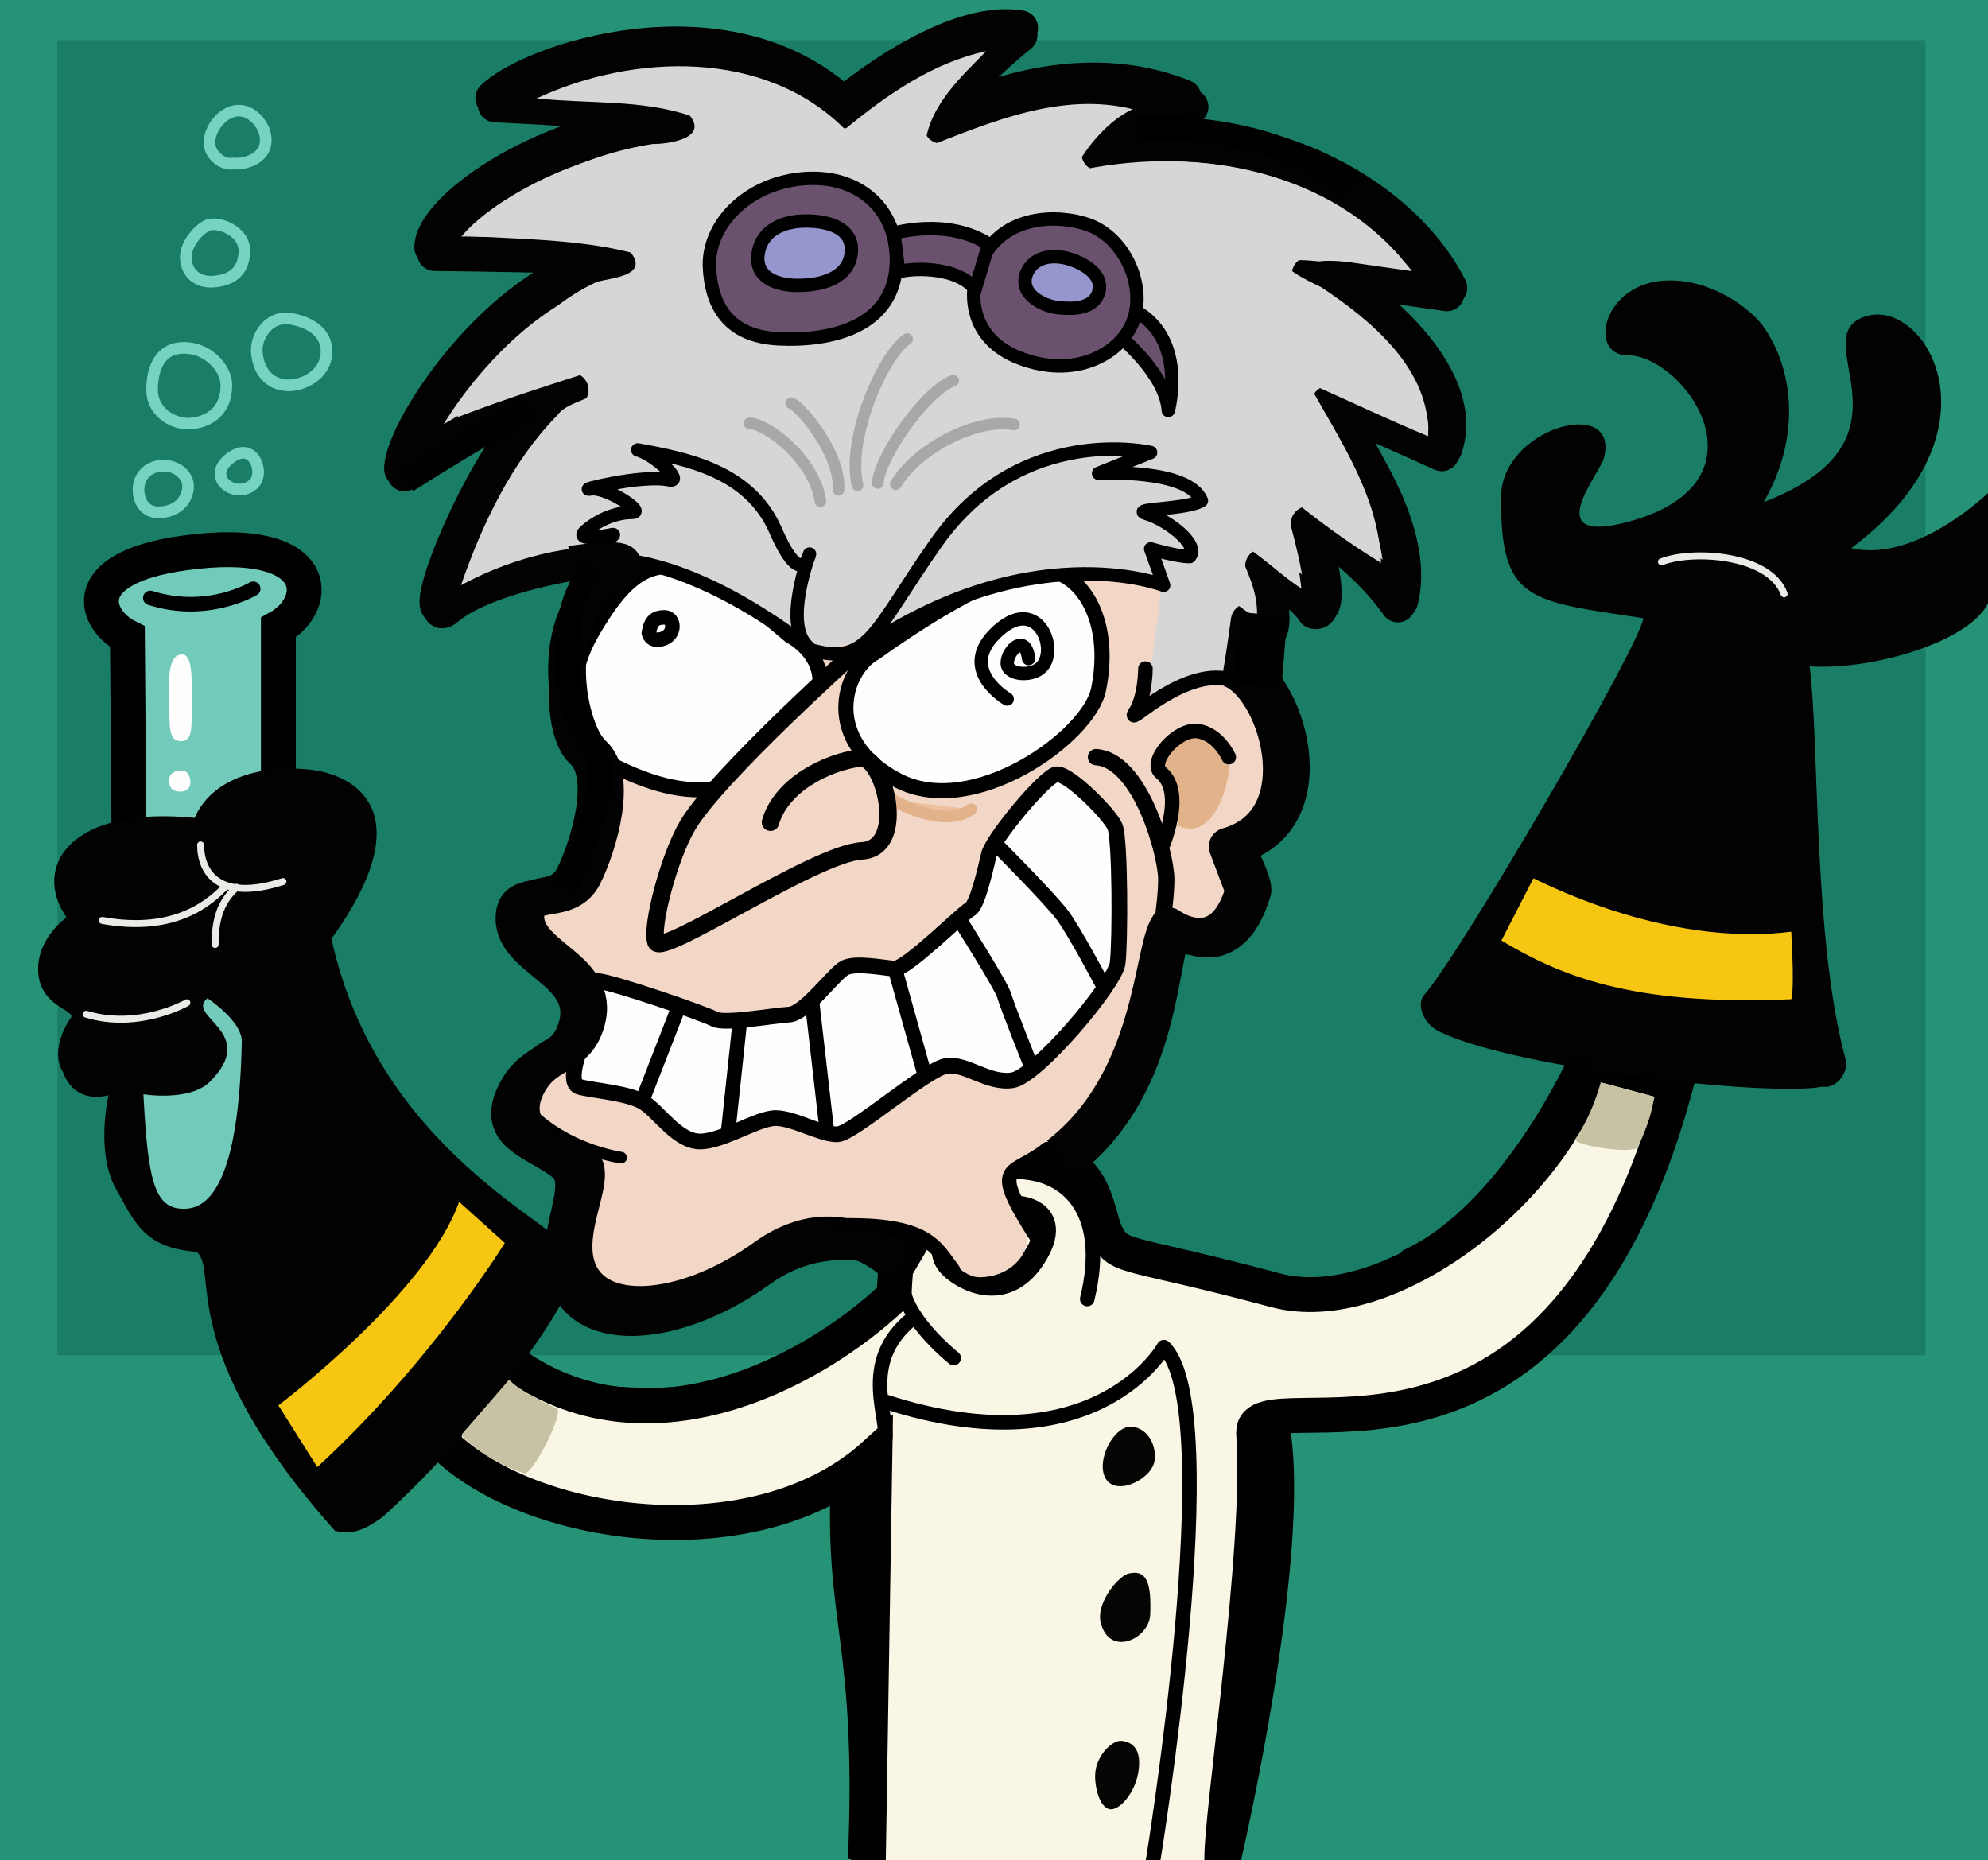
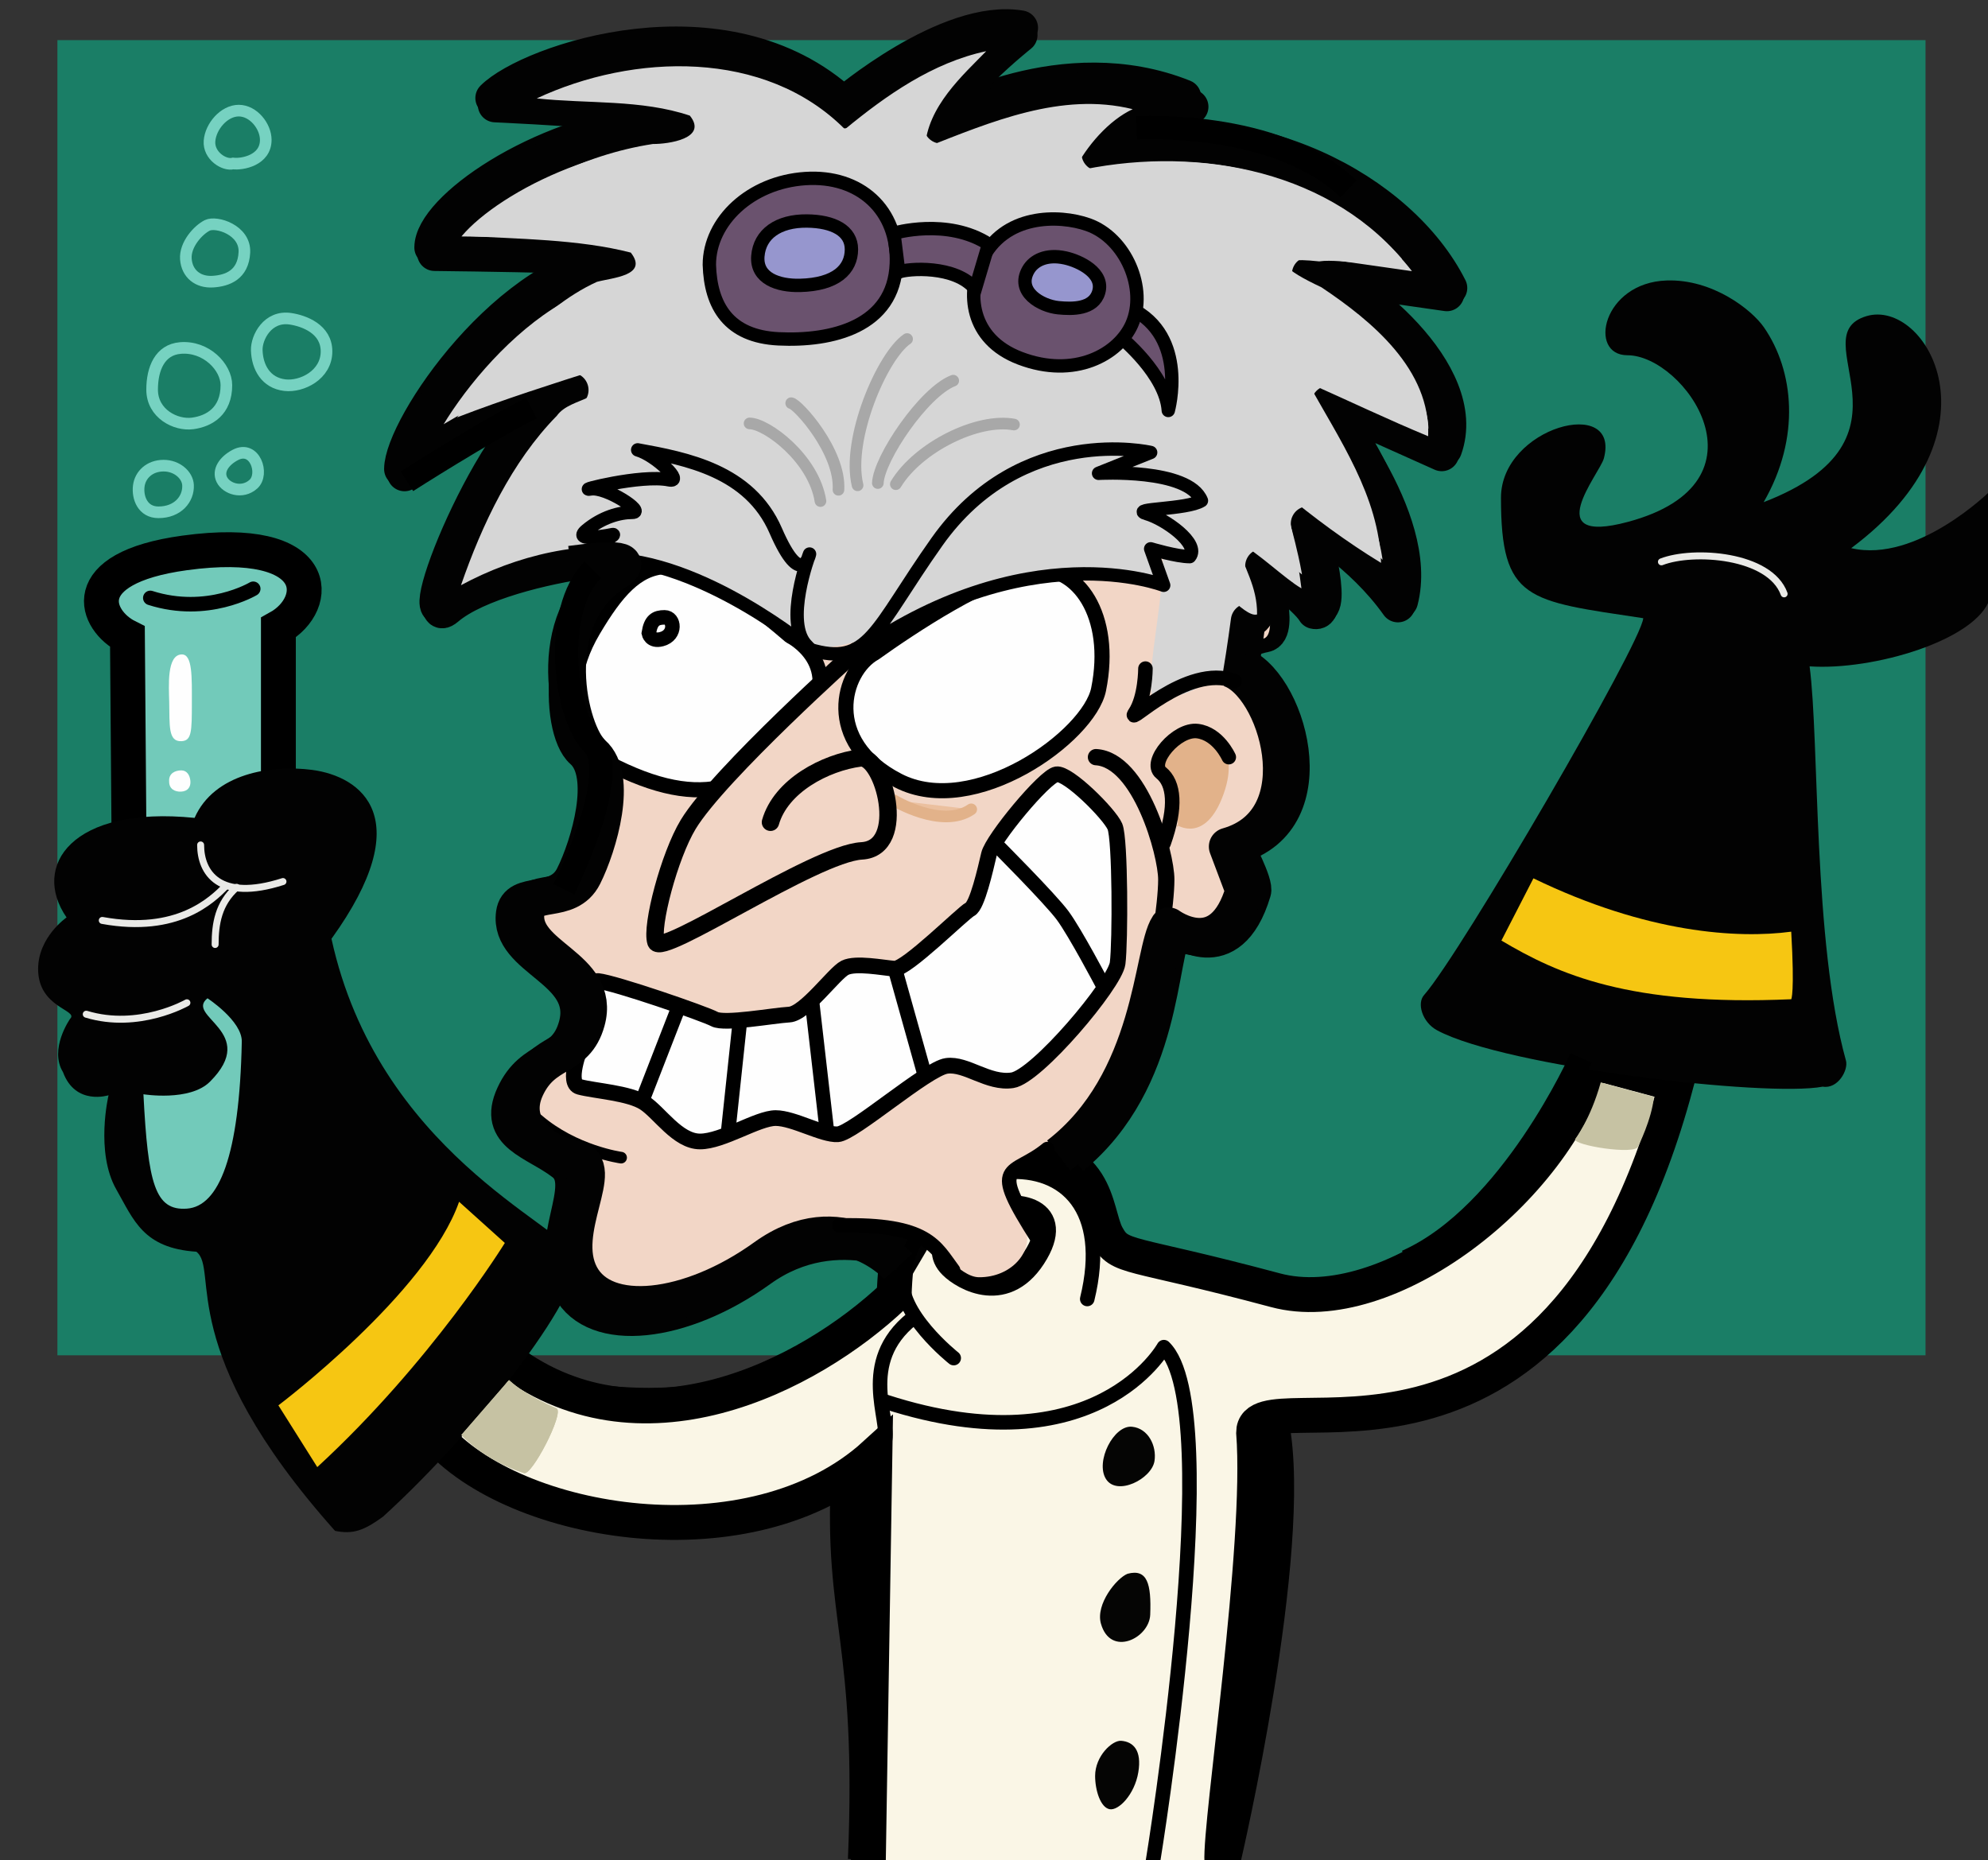
<svg xmlns="http://www.w3.org/2000/svg" version="1.1" viewBox="0,0 342,320" width="684" height="640">
  <rect x="0" y="0" width="342" height="320" fill="#333333" stroke="none" />
  <path d="M 109.728,98.412 C 115.665,94.701 87.81,95.281 76.851,104.674 C 71.247,109.477 86.244,71.275 98.247,67.1 C 110.25,62.925 73.72,74.406 71.632,77.016 C 69.545,79.625 89.897,47.791 103.988,45.704 C 118.011,43.626 74.763,43.616 74.763,43.616 C 74.763,43.616 93.028,24.308 112.337,22.22 C 131.646,20.133 85.201,18.045 85.201,18.045 C 91.463,11.783 124.862,0.302 145.215,19.089 C 145.215,19.089 163.043,3.902 175.483,6.042 C 175.483,6.042 162.958,15.958 161.914,21.698 C 161.914,21.698 190.095,9.174 200.532,19.089 C 200.532,19.089 193.748,19.089 189.051,26.395 C 216.76,21.377 239.671,34.223 246.456,47.269 C 246.456,47.269 227.669,46.748 227.669,46.748 C 234.975,50.401 252.718,65.013 248.021,78.059 C 248.021,78.059 232.365,69.188 232.365,69.188 C 232.365,69.188 242.184,90.601 239.671,99.977 C 239.012,102.437 225.059,90.584 225.059,90.584 C 225.059,90.584 229.578,106.117 226.103,105.196 C 224.537,102.587 216.71,97.89 216.71,97.89 C 216.71,97.89 220.363,109.371 217.231,109.893 C 214.1,110.415 208.882,109.893 211.491,113.024 C 211.998,113.632 205.562,120.448 198.879,120.183 C 195.482,120.049 203.047,92.904 198.646,92.395 C 185.856,90.913 156.384,108.982 144.369,111.064 C 119.813,115.319 104.465,101.701 109.728,98.412 z " style="fill:#d6d6d6;fill-opacity:1;fill-rule:evenodd;stroke:none" id="path24960" />
-   <rect width="342" height="320" x="0" y="0" style="fill:#269276;fill-opacity:1;fill-rule:evenodd" id="rect23114" />
  <rect width="321.378" height="226.249" x="9.875" y="6.904" style="fill:#1a7e66;fill-opacity:1;fill-rule:evenodd;stroke:none;stroke-width:2.6;stroke-linecap:round;stroke-linejoin:miter;marker:none;marker-start:none;marker-mid:none;marker-end:none;stroke-miterlimit:4;stroke-dasharray:none;stroke-dashoffset:0;stroke-opacity:1;visibility:visible;display:inline;overflow:visible" id="rect23119" />
  <path d="M 97.842,96.074 C 90.457,97.074 81.549,99.555 76.38,103.986 C 70.744,108.816 85.827,70.396 97.898,66.197 C 93.243,65.623 75.284,74.777 69.078,80.687 C 69.108,73.558 87.471,45.966 107.326,44.272 C 121.533,43.061 74.28,42.579 74.28,42.579 C 74.28,36.008 92.65,23.16 112.069,21.061 C 131.488,18.961 84.777,16.862 84.777,16.862 C 91.075,10.564 124.665,-0.983 145.134,17.912 C 145.134,17.912 163.065,2.638 175.575,4.79 C 175.575,4.79 162.979,14.762 161.929,20.536 C 161.929,20.536 182.878,8.35 203.643,16.679 C 203.643,16.679 193.945,17.912 189.221,25.259 C 215.446,18.98 240.952,32.721 249.418,49.539 C 249.418,49.539 225.623,46.134 225.623,46.134 C 233.377,48.59 253.252,64.098 248.528,77.219 C 248.528,77.219 227.71,69.236 227.71,69.236 C 227.71,69.236 244.697,89.067 240.952,103.37 C 234.539,94.343 225.435,89.815 225.435,89.815 C 225.435,89.815 229.98,105.437 226.485,104.511 C 224.911,101.886 217.038,97.163 217.038,97.163 C 217.038,97.163 220.712,108.709 217.563,109.234 C 214.414,109.759 207.86,113.318 211.789,114.486" style="fill:none;fill-opacity:1;fill-rule:evenodd;stroke:#020202;stroke-width:6;stroke-linecap:butt;stroke-linejoin:round;stroke-opacity:1" id="path29589" />
  <path d="M 210.203,320.244 C 209.795,313.71 217.168,266.017 215.661,246.435 C 215.661,235.9 267.629,263.758 288.341,186.56 C 288.341,186.56 273.901,182.696 273.901,182.696 C 267.526,204.82 238.695,227.121 219.427,221.958 C 193.887,215.114 192.69,216.686 190.431,212.543 C 188.171,208.401 189.402,197.421 172.732,197.839 C 158.046,198.207 154.226,209.449 153.822,222.872 C 139.136,236.805 109.843,251.707 86.495,233.255 C 86.495,233.255 74.822,246.812 74.822,246.812 C 88.378,262.628 129.425,269.407 150.513,250.201 C 150.513,250.201 149.384,320.244 149.384,320.244" style="fill:#faf6e6;fill-opacity:1;fill-rule:evenodd;stroke:black;stroke-width:6;stroke-linecap:butt;stroke-linejoin:miter;stroke-opacity:1" id="path4638" />
  <path d="M 158.274,217.044 C 158.274,217.044 144.217,208.765 130.78,218.44 C 117.342,228.115 102.292,229.728 97.992,221.665 C 93.692,213.603 101.755,203.928 96.917,200.166 C 92.08,196.403 85.092,195.328 88.317,188.341 C 91.542,181.353 97.148,183.425 99.067,176.516 C 101.755,166.841 87.242,165.228 88.317,157.166 C 88.924,152.613 95.842,156.091 98.53,150.716 C 101.217,145.341 104.755,133.251 100.142,129.216 C 95.842,125.453 95.305,105.028 108.205,96.966 C 111.452,94.936 104.886,94.153 96.323,95.313 M 213.017,114.17 C 221.448,116.677 228.959,141.027 212.73,145.609 C 212.73,145.609 216.194,152.085 215.666,153.403 C 211.539,167.15 202.267,159.738 202.267,159.738 C 199.344,164.122 200.594,185.856 184.451,199.094" style="fill:none;fill-opacity:1;fill-rule:evenodd;stroke:#020202;stroke-width:6;stroke-linecap:butt;stroke-linejoin:round;stroke-opacity:1" id="path29585" />
  <path d="M 198.339,320.244 C 198.339,320.244 211.142,242.293 200.222,231.749 C 200.222,231.749 188.548,252.837 152.396,241.163" style="fill:none;stroke:black;stroke-width:2.5;stroke-linecap:round;stroke-linejoin:round;stroke-miterlimit:4;stroke-dasharray:none;stroke-opacity:1" id="path4640" />
  <path d="M 152.192,247.955 C 153.213,244.279 147.501,234.385 156.915,226.853" style="fill:none;stroke:black;stroke-width:2.5;stroke-linecap:round;stroke-linejoin:round;marker:none;marker-start:none;marker-mid:none;marker-end:none;stroke-miterlimit:4;stroke-dasharray:none;stroke-dashoffset:0;stroke-opacity:1;visibility:visible;display:inline;overflow:visible" id="path4642" />
  <path d="M 164.07,233.632 C 164.07,233.632 154.17,225.801 155.3,219.399 C 156.43,212.997 162.94,202.376 173.108,201.623 C 183.276,200.87 190.807,208.024 187.041,223.464" style="fill:none;stroke:black;stroke-width:2.5;stroke-linecap:round;stroke-linejoin:round;marker:none;marker-start:none;marker-mid:none;marker-end:none;stroke-miterlimit:4;stroke-dasharray:none;stroke-dashoffset:0;stroke-opacity:1;visibility:visible;display:inline;overflow:visible" id="path4644" />
  <path d="M 193.97,270.737 C 192.087,271.49 188.46,275.957 189.389,279.29 C 191.021,285.145 197.72,281.841 197.874,277.779 C 198.076,272.497 197.393,269.82 193.97,270.737 z " style="fill:#050504;fill-opacity:1;fill-rule:evenodd;stroke:none" id="path4646" />
  <path d="M 168.589,208.778 C 165.2,210.284 159.858,214.212 163.567,217.921 C 165.651,220.005 173.259,224.448 178.38,215.577 C 182.947,207.666 174.285,206.246 168.589,208.778 z " style="fill:none;stroke:black;stroke-width:4;stroke-linecap:butt;stroke-linejoin:miter;stroke-opacity:1" id="path4648" />
  <path d="M 282.692,106.349 C 282.386,110.631 251.365,163.896 245.034,171.12 C 243.675,172.547 244.658,175.87 247.252,177.257 C 259.029,183.558 304.004,188.788 313.571,186.936 C 316.195,187.385 318.01,184.054 317.564,182.453 C 311.867,162 313.013,127.564 311.312,114.633 C 322.233,115.387 340.067,110.115 342.327,102.96 C 342.327,102.96 342.327,84.507 342.327,84.507 C 342.327,84.507 329.764,96.934 318.467,94.298 C 345.204,74.34 331.309,51.335 321.103,54.381 C 309.647,57.8 331.883,75.395 303.404,86.39 C 309.821,75.274 308.615,63.756 303.445,56.296 C 301.366,53.296 294.636,47.984 286.726,48.25 C 275.681,48.611 273.111,61.114 279.978,61.114 C 289.735,61.114 305.401,82.988 280.056,89.779 C 264.645,93.909 275.204,81.507 275.914,78.859 C 278.827,67.986 258.214,73.443 258.214,85.637 C 258.214,103.405 262.733,103.336 282.692,106.349 z " style="fill:#020202;fill-opacity:1;fill-rule:evenodd;stroke:none" id="path4650" />
  <path d="M 258.292,161.805 L 263.797,151.1 C 283.373,160.582 298.973,161.499 308.149,160.276 C 308.761,170.982 308.149,171.899 308.149,171.899 C 280.315,173.123 268.08,167.617 258.292,161.805 z " style="fill:#f6c612;fill-opacity:1;fill-rule:evenodd;stroke:none" id="path4652" />
  <path d="M 285.82,96.654 C 291.326,94.513 304.479,95.431 306.926,102.16" style="fill:none;fill-opacity:1;fill-rule:evenodd;stroke:#eaeae7;stroke-width:1.2;stroke-linecap:round;stroke-linejoin:miter;stroke-miterlimit:4;stroke-dasharray:none;stroke-opacity:1" id="path4654" />
  <path d="M 22.183,143.041 C 22.183,143.041 21.922,109.549 21.922,109.549 C 16.413,106.794 12.6,97.747 31.759,95.118 C 55.703,91.832 55.239,103.908 47.892,107.975 C 47.892,107.975 47.892,141.796 47.892,141.796" style="fill:#72caba;fill-opacity:1;fill-rule:evenodd;stroke:black;stroke-width:6;stroke-linecap:butt;stroke-linejoin:miter;stroke-opacity:1" id="path4670" />
  <path d="M 65.896,260.909 C 83.025,245.309 101.378,221.145 98.931,215.945 C 96.484,210.745 64.979,197.899 57.026,161.499 C 72.014,140.7 62.176,133.552 53.662,132.441 C 46.626,131.524 36.838,133.053 33.474,140.7 C 12.368,138.559 5.333,148.959 11.451,157.829 C 11.451,157.829 6.557,161.194 6.557,166.699 C 6.557,173.429 13.592,173.734 12.063,175.264 C 12.063,175.264 8.392,180.464 10.839,184.44 C 12.98,190.252 18.674,188.416 18.674,188.416 C 18.674,188.416 16.345,198.204 20.015,204.628 C 23.005,209.859 24.603,214.722 33.78,215.333 C 37.756,218.392 29.803,232.156 57.638,263.356 C 60.697,263.967 62.532,263.356 65.896,260.909 z " style="fill:#020202;fill-opacity:1;fill-rule:evenodd;stroke:none" id="path4656" />
  <path d="M 160.829,214.286 C 160.829,214.286 144.693,206.959 131.646,216.352 C 118.6,225.746 103.988,227.311 99.813,219.484 C 95.638,211.656 103.466,202.262 98.769,198.609 C 94.072,194.956 87.288,193.912 90.419,187.128 C 93.55,180.344 98.993,182.356 100.856,175.647 C 103.466,166.254 89.375,164.688 90.419,156.86 C 91.008,152.441 97.725,155.816 100.335,150.598 C 102.944,145.379 106.378,133.642 101.9,129.723 C 97.725,126.07 97.203,106.24 109.728,98.412 C 115.665,94.701 87.81,95.281 76.851,104.674 C 71.247,109.477 86.244,71.275 98.247,67.1 C 110.25,62.925 73.72,74.406 71.632,77.016 C 69.545,79.625 89.897,47.791 103.988,45.704 C 118.011,43.626 74.763,43.616 74.763,43.616 C 74.763,43.616 93.028,24.308 112.337,22.22 C 131.646,20.133 85.201,18.045 85.201,18.045 C 91.463,11.783 124.862,0.302 145.215,19.089 C 145.215,19.089 163.043,3.902 175.483,6.042 C 175.483,6.042 162.958,15.958 161.914,21.698 C 161.914,21.698 190.095,9.174 200.532,19.089 C 200.532,19.089 193.748,19.089 189.051,26.395 C 216.76,21.377 239.671,34.223 246.456,47.269 C 246.456,47.269 227.669,46.748 227.669,46.748 C 234.975,50.401 252.718,65.013 248.021,78.059 C 248.021,78.059 232.365,69.188 232.365,69.188 C 232.365,69.188 242.184,90.601 239.671,99.977 C 239.012,102.437 225.059,90.584 225.059,90.584 C 225.059,90.584 229.578,106.117 226.103,105.196 C 224.537,102.587 216.71,97.89 216.71,97.89 C 216.71,97.89 220.363,109.371 217.231,109.893 C 214.1,110.415 208.882,109.893 211.491,113.024 C 214.1,116.155 224.016,130.767 219.319,138.073 C 214.622,145.379 212.584,152.695 212.584,152.695 C 212.584,166.785 201.054,162.601 201.054,162.601 C 197.923,167.297 199.255,186.653 177.859,198.656 C 171.831,202.136 175.226,207.903 176.462,211.61 C 177.698,215.318 173.993,219.768 168.403,219.724 C 164.949,219.696 160.751,213.527 160.829,214.286 z " style="fill:#f2d6c6;fill-opacity:1;fill-rule:evenodd;stroke:none" id="path4678" />
  <path d="M 47.892,241.762 L 54.582,252.386 C 74.256,234.285 86.848,213.824 86.848,213.824 L 78.978,206.741 C 73.469,222.481 47.892,241.762 47.892,241.762 z " style="fill:#f6c612;fill-opacity:1;fill-rule:evenodd;stroke:none" id="path4658" />
  <path d="M 14.839,174.475 C 23.889,177.229 32.153,172.507 32.153,172.507" style="fill:none;stroke:#eaeae7;stroke-width:1.2;stroke-linecap:round;stroke-linejoin:miter;stroke-miterlimit:4;stroke-dasharray:none;stroke-opacity:1" id="path4660" />
  <path d="M 17.593,158.341 C 30.579,160.702 36.481,154.8 38.842,152.439" style="fill:none;stroke:#eaeae7;stroke-width:1.2;stroke-linecap:round;stroke-linejoin:miter;stroke-miterlimit:4;stroke-dasharray:none;stroke-opacity:1" id="path4662" />
  <path d="M 34.514,145.356 C 34.514,150.078 37.661,155.194 48.679,151.652" style="fill:none;stroke:#eaeae7;stroke-width:1.2;stroke-linecap:round;stroke-linejoin:miter;stroke-miterlimit:4;stroke-dasharray:none;stroke-opacity:1" id="path4664" />
  <path d="M 37.008,162.48 C 37.008,158.909 37.574,155.411 40.708,152.641" style="fill:none;stroke:#eaeae7;stroke-width:1.2;stroke-linecap:round;stroke-linejoin:miter;stroke-miterlimit:4;stroke-dasharray:none;stroke-opacity:1" id="path4666" />
  <path d="M 24.676,188.247 C 25.463,203.593 26.644,208.315 32.153,207.921 C 37.661,207.528 41.203,198.871 41.596,179.196 C 41.668,175.634 35.694,171.733 35.694,171.733 C 31.756,174.888 44.699,177.522 36.112,186.089 C 32.653,189.54 24.676,188.247 24.676,188.247 z " style="fill:#72caba;fill-opacity:1;fill-rule:evenodd;stroke:none" id="path4668" />
  <path d="M 25.857,102.859 C 35.694,106.007 43.564,101.285 43.564,101.285" style="fill:none;stroke:black;stroke-width:2.5;stroke-linecap:round;stroke-linejoin:miter;stroke-miterlimit:4;stroke-dasharray:none;stroke-opacity:1" id="path4672" />
  <path d="M 29.109,120.722 C 29.197,124.796 28.891,127.635 31.235,127.505 C 32.974,127.408 33.006,125.879 33.007,120.871 C 33.007,116.529 33.134,112.558 31.279,112.581 C 28.645,112.613 29.052,118.067 29.109,120.722 z " style="fill:#fefefe;fill-opacity:1;fill-rule:evenodd;stroke:none" id="path4674" />
  <path d="M 29.101,134.485 C 29.101,135.725 30.079,136.247 31.188,136.181 C 32.297,136.116 32.842,135.389 32.754,134.355 C 32.67,133.371 32.166,132.528 31.188,132.528 C 30.209,132.528 28.97,132.985 29.101,134.485 z " style="fill:#fefefe;fill-opacity:1;fill-rule:evenodd;stroke:none" id="path4676" />
  <path d="M 92.507,192.597 C 98.829,198.066 106.85,199.15 106.85,199.15" style="fill:none;stroke:black;stroke-width:2;stroke-linecap:round;stroke-linejoin:miter;stroke-opacity:1" id="path4680" />
  <path d="M 190.253,254.42 C 192.135,257.455 198.148,254.42 198.613,251.324 C 199.004,248.716 197.535,245.721 194.743,245.441 C 191.601,245.126 188.396,251.424 190.253,254.42 z " style="fill:#050504;fill-opacity:1;fill-rule:evenodd;stroke:none" id="path4683" />
  <path d="M 192.885,299.469 C 191.343,299.345 188.396,302.101 188.396,305.506 C 188.396,308.003 189.324,310.925 190.873,311.234 C 192.421,311.544 195.188,308.718 195.826,304.887 C 196.465,301.057 194.932,299.633 192.885,299.469 z " style="fill:#050504;fill-opacity:1;fill-rule:evenodd;stroke:none" id="path4685" />
  <path d="M 99.846,180.267 C 99.846,180.267 97.412,186.364 99.678,186.971 C 102.328,187.681 108.205,188.007 110.837,189.71 C 113.469,191.413 116.565,196.367 120.435,196.367 C 124.305,196.367 130.343,192.342 133.439,192.342 C 136.535,192.342 141.489,195.283 144.121,195.128 C 146.752,194.974 159.447,183.827 162.852,183.363 C 166.258,182.899 169.973,186.459 174.153,185.84 C 178.333,185.221 191.801,169.275 192.266,165.715 C 192.73,162.154 192.73,144.351 191.801,142.184 C 190.872,140.017 183.751,132.896 181.739,133.205 C 179.726,133.515 170.747,144.351 170.128,146.983 C 169.509,149.615 168.116,155.807 166.877,156.426 C 165.639,157.046 155.886,166.799 153.873,166.644 C 151.861,166.489 147.217,165.56 145.359,166.489 C 143.501,167.418 138.547,174.384 135.761,174.539 C 132.974,174.694 124.615,176.242 122.912,175.313 C 121.209,174.384 105.811,169.073 102.869,168.764 C 99.928,168.454 99.846,180.267 99.846,180.267 z " style="fill:#fefefe;fill-opacity:1;fill-rule:evenodd;stroke:black;stroke-width:2.7;stroke-linecap:butt;stroke-linejoin:miter;stroke-miterlimit:4;stroke-dasharray:none;stroke-opacity:1" id="path4687" />
  <path d="M 171.212,145.125 C 171.212,145.125 180.655,154.569 182.822,157.51 C 184.99,160.451 189.634,169.275 189.634,169.275" style="fill:none;stroke:black;stroke-width:2.5;stroke-linecap:butt;stroke-linejoin:miter;stroke-miterlimit:4;stroke-dasharray:none;stroke-opacity:1" id="path4689" />
-   <path d="M 165.02,158.129 C 165.02,158.129 172.296,169.585 172.76,171.288 C 173.224,172.991 177.559,183.827 177.559,183.827" style="fill:none;stroke:black;stroke-width:2.5;stroke-linecap:butt;stroke-linejoin:miter;stroke-miterlimit:4;stroke-dasharray:none;stroke-opacity:1" id="path4691" />
  <path d="M 153.873,166.334 L 159.292,185.685" style="fill:none;stroke:black;stroke-width:2.5;stroke-linecap:butt;stroke-linejoin:miter;stroke-miterlimit:4;stroke-dasharray:none;stroke-opacity:1" id="path4693" />
  <path d="M 139.631,171.752 L 142.263,194.664" style="fill:none;stroke:black;stroke-width:2.5;stroke-linecap:butt;stroke-linejoin:miter;stroke-miterlimit:4;stroke-dasharray:none;stroke-opacity:1" id="path4695" />
  <path d="M 127.246,176.087 L 125.234,194.974" style="fill:none;stroke:black;stroke-width:2.5;stroke-linecap:butt;stroke-linejoin:miter;stroke-miterlimit:4;stroke-dasharray:none;stroke-opacity:1" id="path4697" />
  <path d="M 117.029,172.526 L 110.527,189.246" style="fill:none;stroke:black;stroke-width:2.5;stroke-linecap:butt;stroke-linejoin:miter;stroke-miterlimit:4;stroke-dasharray:none;stroke-opacity:1" id="path4699" />
  <path d="M 109.728,98.412 C 115.665,94.701 87.81,95.281 76.851,104.674 C 71.247,109.477 86.244,71.275 98.247,67.1 C 110.25,62.925 73.72,74.406 71.632,77.016 C 69.545,79.625 89.897,47.791 103.988,45.704 C 118.011,43.626 74.763,43.616 74.763,43.616 C 74.763,43.616 93.029,24.308 112.337,22.22 C 131.646,20.133 85.201,18.045 85.201,18.045 C 91.463,11.783 124.862,0.302 145.215,19.089 C 145.215,19.089 163.043,3.902 175.483,6.043 C 175.483,6.043 162.958,15.958 161.914,21.698 C 161.914,21.698 190.095,9.174 200.532,19.089 C 200.532,19.089 193.748,19.089 189.051,26.395 C 216.76,21.377 239.671,34.223 246.456,47.269 C 246.456,47.269 227.669,46.748 227.669,46.748 C 234.975,50.401 252.718,65.013 248.021,78.059 C 248.021,78.059 230.573,70.212 230.573,70.212 C 230.573,70.212 242.184,90.601 239.671,99.977 C 239.012,102.437 225.059,90.584 225.059,90.584 C 225.059,90.584 229.578,106.117 226.103,105.196 C 224.537,102.587 216.71,97.89 216.71,97.89 C 216.71,97.89 219.06,109.045 215.929,109.567 C 212.798,110.089 210.672,109.73 213.281,112.861 C 213.788,113.469 205.562,120.448 198.879,120.183 C 195.482,120.049 203.047,92.904 198.646,92.395 C 185.856,90.913 156.384,108.982 144.369,111.064 C 119.813,115.319 104.465,101.701 109.728,98.412 z " style="fill:#d6d6d6;fill-opacity:1;fill-rule:evenodd;stroke:none;stroke-width:1px;stroke-linecap:butt;stroke-linejoin:miter;stroke-opacity:1" id="path7382" />
  <path d="M 150.467,112.333 C 156.738,107.853 170.177,98.894 177.792,97.998 C 185.407,97.102 191.57,105.878 188.991,118.604 C 187.35,126.699 167.489,141.002 154.498,134.283 C 141.507,127.563 144.886,115.423 150.467,112.333 z " style="fill:#fefefe;fill-opacity:1;fill-rule:evenodd;stroke:black;stroke-width:2.6;stroke-linecap:butt;stroke-linejoin:miter;stroke-miterlimit:4;stroke-dasharray:none;stroke-opacity:1" id="path4703" />
  <path d="M 101.21,96.471 C 93.866,97.466 81.991,100.268 76.851,104.674 C 71.247,109.477 86.244,71.275 98.247,67.1 C 93.618,66.529 75.762,75.631 69.59,81.508 C 69.621,74.419 87.879,46.984 107.621,45.3 C 121.747,44.095 74.763,43.616 74.763,43.616 C 74.763,37.082 93.028,24.308 112.337,22.22 C 131.646,20.133 85.201,18.045 85.201,18.045 C 91.463,11.783 124.862,0.302 145.215,19.089 C 145.215,19.089 163.043,3.902 175.483,6.042 C 175.483,6.042 162.958,15.958 161.914,21.698 C 161.914,21.698 184.244,10.082 204.891,18.364 C 204.891,18.364 193.748,19.089 189.051,26.395 C 215.127,20.152 240.488,33.815 248.906,50.537 C 248.906,50.537 225.246,47.151 225.246,47.151 C 232.956,49.593 252.718,65.013 248.021,78.059 C 248.021,78.059 228.601,69.354 228.601,69.354 C 228.601,69.354 244.212,89.84 240.488,104.061 C 234.112,95.086 225.059,90.084 225.059,90.084 C 225.059,90.084 229.578,106.117 226.103,105.196 C 224.537,102.587 217.21,97.39 217.21,97.39 C 217.21,97.39 217.872,106.285 214.741,106.807 C 214.741,106.807 214.119,111.594 213.306,116.386" style="fill:none;fill-opacity:1;fill-rule:evenodd;stroke:#020202;stroke-width:6;stroke-linecap:butt;stroke-linejoin:round;stroke-miterlimit:4;stroke-dasharray:none;stroke-opacity:1" id="path24956" />
  <path d="M 188.543,130.251 C 196.158,130.699 200.638,146.826 200.638,151.305 C 200.638,155.785 199.031,164.666 199.031,164.666" style="fill:none;stroke:black;stroke-width:2.8;stroke-linecap:round;stroke-linejoin:miter;marker:none;marker-start:none;marker-mid:none;marker-end:none;stroke-miterlimit:4;stroke-dasharray:none;stroke-dashoffset:0;stroke-opacity:1;visibility:visible;display:inline;overflow:visible" id="path4707" />
  <path d="M 202.43,141.898 C 202.43,141.898 207.381,145.295 210.493,136.601 C 213.606,127.906 207.805,124.875 204.67,126.219 C 201.534,127.563 197.502,128.459 200.19,133.387 C 202.878,138.314 202.878,143.69 202.43,141.898 z " style="fill:#e2b28a;fill-opacity:1;fill-rule:evenodd;stroke:none" id="path4711" />
  <path d="M 200.19,145.034 C 202.43,138.762 201.982,134.731 199.742,132.939 C 197.502,131.147 202.43,125.323 206.014,125.771 C 209.597,126.219 211.389,130.251 211.389,130.251" style="fill:none;stroke:black;stroke-width:2.5;stroke-linecap:round;stroke-linejoin:miter;stroke-miterlimit:4;stroke-dasharray:none;stroke-opacity:1" id="path4709" />
  <path d="M 102.983,130.377 C 120.005,139.784 129.581,136.653 138.372,124.428 C 145.621,114.346 136.043,109.466 136.043,109.466 L 135.854,109.34 C 116.057,92.285 109.966,95.026 102.047,108.426 C 94.129,121.827 102.983,130.377 102.983,130.377 z " style="fill:#fefefe;fill-opacity:1;fill-rule:evenodd;stroke:black;stroke-width:2.6;stroke-linecap:butt;stroke-linejoin:miter;marker:none;marker-start:none;marker-mid:none;marker-end:none;stroke-miterlimit:4;stroke-dasharray:none;stroke-dashoffset:0;stroke-opacity:1;visibility:visible;display:inline;overflow:visible" id="path4705" />
  <path d="M 169.66,8.806 C 160.472,10.76 152.478,16.374 145.357,22.239 C 131.604,8.411 108.963,9.168 92.336,16.928 C 101.059,17.871 110.334,17.086 118.677,19.893 C 121.849,23.843 114.923,24.797 112.315,24.772 C 100.202,26.622 88.569,32.675 79.682,40.561 C 88.875,41.106 99.595,41.146 108.517,43.454 C 111.626,47.436 105.29,47.769 102.681,48.488 C 92.534,53.13 84.556,63.604 78.625,71.802 C 86.763,68.668 95.025,66.036 103.329,63.403 C 105.305,69.221 98.282,68.058 95.794,71.524 C 88.053,79.414 82.946,90.166 79.304,100.675 C 88.796,95.538 100.375,92.724 111.142,94.561 C 113.965,95.324 116.786,93.308 114.827,94.403 C 119.162,101.492 128.904,103.051 136.567,103.76 C 153.788,105.025 164.476,99.344 180.036,94.098 C 186.319,92.178 193.395,88.49 199.985,90.701 C 203.632,95.846 200.347,103.005 200.294,108.735 C 200.441,111.283 198.512,115.931 200.108,117.444 C 203.224,116.745 208.596,105.782 209.686,102.964 C 208.383,98.425 213.976,106.424 216.258,105.701 C 216.309,100.813 213.95,97.672 212.584,92.955 C 216.461,95.038 220.985,99.534 223.887,101.215 C 223.202,95.784 222.112,89.902 220.644,84.587 C 225.972,89.009 231.659,93.226 237.581,96.832 C 237.244,85.361 230.418,75.639 225.029,65.842 C 231.889,68.885 238.917,72.243 245.688,75.045 C 246.152,63.611 236.054,55.243 227.314,49.414 C 221.1,46.493 217.798,43.985 226.943,44.967 C 230.79,44.358 240.421,46.718 241.148,44.504 C 227.584,28.656 204.444,25.004 184.699,29.527 C 186.869,25.112 190.81,20.658 194.859,18.781 C 182.611,15.753 170.38,21.004 159.13,25.42 C 159.521,18.312 165.715,12.874 169.66,8.806 z " style="fill:#d6d6d6;fill-opacity:1;fill-rule:evenodd;stroke:none;stroke-width:1px;stroke-linecap:butt;stroke-linejoin:miter;stroke-opacity:1" id="path32222" />
  <path d="M 105.447,91.95 C 105.447,91.95 98.199,93.455 100.886,91.216 C 103.574,88.976 106.566,88.143 108.806,88.143 C 111.046,88.143 104.33,83.681 101.639,84.111 C 98.906,84.548 110.272,81.566 115.078,82.543 C 117.748,83.086 112.838,78.288 109.702,77.392 C 118.058,78.915 128.964,80.975 133.444,91.278 C 137.924,101.582 139.268,95.31 139.268,95.31 C 139.268,95.31 134.742,107.23 138.855,111.132 C 141.634,113.768 124.224,98.128 107.122,96.312 C 105.935,96.186 104.356,95.026 103.33,95.062 C 98.878,95.22 106.399,92.024 105.447,91.95 z " style="fill:#d6d6d6;fill-opacity:1;fill-rule:evenodd;stroke:black;stroke-width:2.3;stroke-linecap:round;stroke-linejoin:round;stroke-miterlimit:4;stroke-dasharray:none;stroke-opacity:1" id="path4715" />
  <path d="M 139.214,111.706 C 149.52,114.849 150.399,108.454 161.182,93.214 C 175.75,72.625 197.95,77.84 197.95,77.84 L 188.991,81.423 C 188.991,81.423 204.446,80.527 206.686,86.127 C 204.222,87.695 194.143,87.471 197.278,88.367 C 200.414,89.263 206.462,93.518 204.67,95.758 C 202.43,95.758 197.95,94.414 197.95,94.414 L 200.19,100.686 C 200.19,100.686 176.556,91.457 146.543,112.96" style="fill:#d6d6d6;fill-opacity:1;fill-rule:evenodd;stroke:black;stroke-width:2.3;stroke-linecap:round;stroke-linejoin:round;stroke-miterlimit:4;stroke-dasharray:none;stroke-opacity:1" id="path4717" />
  <path d="M 153.716,137.653 C 153.716,137.653 162.049,142.715 167.082,139.231" style="fill:#ebc09f;fill-opacity:1;fill-rule:evenodd;stroke:#e2b28a;stroke-width:2;stroke-linecap:round;stroke-linejoin:miter;stroke-opacity:1" id="path4721" />
  <path d="M 147.276,111.993 C 147.276,111.993 123.675,133.108 118.392,141.83 C 115.15,147.183 111.942,159.368 112.838,162.056 C 113.734,164.744 140.163,146.826 148.227,146.378 C 156.29,145.93 151.97,129.86 147.973,130.387 C 141.958,131.18 134.34,135.179 132.548,141.45" style="fill:#f2d6c6;fill-opacity:1;fill-rule:evenodd;stroke:black;stroke-width:3;stroke-linecap:round;stroke-linejoin:miter;stroke-miterlimit:4;stroke-dasharray:none;stroke-opacity:1" id="path4701" />
-   <path d="M 173.276,120.262 C 173.276,120.262 164.819,115.363 171.146,109.036 C 178.212,101.97 182.179,111.358 179.276,114.649 C 177.646,116.496 173.276,116.197 173.276,114.068 C 173.276,111.939 176.372,108.842 176.953,113.294" style="fill:none;stroke:black;stroke-width:2.3;stroke-linecap:round;stroke-linejoin:miter;stroke-miterlimit:4;stroke-dasharray:none;stroke-opacity:1" id="path4719" />
  <path d="M 111.616,108.926 C 111.616,108.926 111.911,110.458 113.828,109.947 C 116.38,109.266 116.04,106.203 114.338,106.203 C 112.807,106.203 111.956,106.714 111.616,108.926 z " style="fill:none;stroke:black;stroke-width:2.5;stroke-linecap:round;stroke-linejoin:miter;marker:none;marker-start:none;marker-mid:none;marker-end:none;stroke-miterlimit:4;stroke-dasharray:none;stroke-dashoffset:0;stroke-opacity:1;visibility:visible;display:inline;overflow:visible" id="path4723" />
  <path d="M 141.145,86.196 C 139.983,78.84 131.854,72.84 128.95,72.84" style="fill:none;stroke:#a8a8a8;stroke-width:2;stroke-linecap:round;stroke-linejoin:miter;stroke-opacity:1" id="path4725" />
  <path d="M 144.242,84.26 C 144.629,77.679 137.274,69.549 136.112,69.356" style="fill:none;stroke:#a8a8a8;stroke-width:2;stroke-linecap:round;stroke-linejoin:miter;stroke-opacity:1" id="path4727" />
  <path d="M 147.532,83.486 C 145.597,75.55 151.79,61.226 156.049,58.323" style="fill:none;stroke:#a8a8a8;stroke-width:2;stroke-linecap:round;stroke-linejoin:miter;stroke-opacity:1" id="path4729" />
  <path d="M 192.84,58.074 C 192.84,58.074 200.567,64.347 200.984,70.613 C 200.984,70.613 204.534,57.865 194.508,53.061" style="fill:#6a526e;fill-opacity:1;fill-rule:evenodd;stroke:black;stroke-width:2.3;stroke-linecap:butt;stroke-linejoin:round;marker:none;marker-start:none;marker-mid:none;marker-end:none;stroke-miterlimit:4;stroke-dasharray:none;stroke-dashoffset:0;stroke-opacity:1;visibility:visible;display:inline;overflow:visible" id="path4757" />
  <path d="M 168.818,44.922 C 166.352,50.231 166.729,58.29 175.502,61.632 C 184.824,65.183 192.421,61.005 194.718,55.783 C 197.406,49.674 193.674,40.953 187.199,38.656 C 182.18,36.875 172.609,36.759 168.818,44.922 z " style="fill:#6a526e;fill-opacity:1;fill-rule:evenodd;stroke:black;stroke-width:2.3;stroke-linecap:butt;stroke-linejoin:miter;marker:none;marker-start:none;marker-mid:none;marker-end:none;stroke-miterlimit:4;stroke-dasharray:none;stroke-dashoffset:0;stroke-opacity:1;visibility:visible;display:inline;overflow:visible" id="path4751" />
  <path d="M 151.016,83.099 C 151.21,78.84 158.952,67.42 163.985,65.485" style="fill:none;stroke:#a8a8a8;stroke-width:2;stroke-linecap:round;stroke-linejoin:miter;stroke-opacity:1" id="path4731" />
  <path d="M 154.113,83.292 C 157.984,76.905 168.243,71.872 174.437,73.034" style="fill:none;stroke:#a8a8a8;stroke-width:2;stroke-linecap:round;stroke-linejoin:miter;stroke-opacity:1" id="path4733" />
  <path d="M 23.874,83.606 C 23.621,85.618 24.549,88.131 27.259,88.131 C 30.596,88.131 32.453,85.84 32.349,83.47 C 32.272,81.73 30.454,80.106 28.148,80.106 C 25.737,80.106 24.116,81.677 23.874,83.606 z " style="fill:none;stroke:#76d2c1;stroke-width:2;stroke-linecap:butt;stroke-linejoin:miter;stroke-opacity:1" id="path4735" />
  <path d="M 40.494,78.26 C 38.552,79.275 37.397,80.969 38.171,82.518 C 38.945,84.066 41.655,85.034 43.591,83.292 C 45.526,81.55 43.844,76.508 40.494,78.26 z " style="fill:none;stroke:#76d2c1;stroke-width:2;stroke-linecap:butt;stroke-linejoin:miter;stroke-opacity:1" id="path4737" />
  <path d="M 26.17,67.033 C 26.17,71.179 30.235,73.227 33.139,72.84 C 36.042,72.453 38.945,70.715 38.945,66.259 C 38.945,63.162 35.461,59.484 31.009,59.871 C 27.533,60.174 26.17,63.371 26.17,67.033 z " style="fill:none;stroke:#76d2c1;stroke-width:2;stroke-linecap:butt;stroke-linejoin:miter;stroke-opacity:1" id="path4739" />
  <path d="M 44.171,60.259 C 44.26,63.153 45.72,65.872 49.01,66.259 C 51.9,66.599 56.172,64.517 56.172,60.452 C 56.172,56.581 52.283,55.188 49.978,54.839 C 46.05,54.244 44.104,58.057 44.171,60.259 z " style="fill:none;stroke:#76d2c1;stroke-width:2;stroke-linecap:butt;stroke-linejoin:miter;stroke-opacity:1" id="path4741" />
  <path d="M 36.623,48.451 C 39.114,48.294 41.849,47.29 42.042,43.419 C 42.236,39.548 37.203,37.999 35.655,38.774 C 34.106,39.548 31.784,42.064 31.977,44.58 C 32.171,47.097 34.051,48.614 36.623,48.451 z " style="fill:none;stroke:#76d2c1;stroke-width:2;stroke-linecap:butt;stroke-linejoin:miter;stroke-opacity:1" id="path4743" />
  <path d="M 40.107,28.128 C 41.655,28.321 45.72,27.595 45.72,24.063 C 45.72,21.732 43.598,19.03 41.075,19.03 C 38.558,19.03 36.236,21.74 36.042,24.257 C 35.848,26.773 38.558,28.515 40.107,28.128 z " style="fill:none;stroke:#76d2c1;stroke-width:2;stroke-linecap:butt;stroke-linejoin:miter;stroke-opacity:1" id="path4745" />
  <path d="M 122.031,45.548 C 122.239,52.65 125.37,57.872 133.936,58.29 C 143.116,58.737 153.779,56.201 154.197,45.34 C 154.551,36.147 147.931,30.092 138.532,30.719 C 129.132,31.345 122.031,38.029 122.031,45.548 z " style="fill:#6a526e;fill-opacity:1;fill-rule:evenodd;stroke:black;stroke-width:2.3;stroke-linecap:butt;stroke-linejoin:miter;marker:none;marker-start:none;marker-mid:none;marker-end:none;stroke-miterlimit:4;stroke-dasharray:none;stroke-dashoffset:0;stroke-opacity:1;visibility:visible;display:inline;overflow:visible" id="path4753" />
  <path d="M 137.612,49.097 C 143.791,48.949 146.473,46.353 146.473,42.893 C 146.473,39.691 143.374,38.061 138.793,38.019 C 133.908,37.977 130.67,40.235 130.375,44.075 C 130.079,47.915 133.896,49.185 137.612,49.097 z " style="fill:#9696ce;fill-opacity:1;fill-rule:evenodd;stroke:black;stroke-width:2.3;stroke-linecap:butt;stroke-linejoin:miter;stroke-miterlimit:4;stroke-dasharray:none;stroke-opacity:1" id="path4747" />
  <path d="M 154.615,46.802 C 156.077,46.175 164.432,45.548 167.774,49.726 C 167.774,49.726 170.071,41.998 170.071,41.998 C 162.963,37.404 153.779,40.118 153.779,40.118 L 154.615,46.802 z " style="fill:#6a526e;fill-opacity:1;fill-rule:evenodd;stroke:black;stroke-width:2.3;stroke-linecap:butt;stroke-linejoin:miter;marker:none;marker-start:none;marker-mid:none;marker-end:none;stroke-miterlimit:4;stroke-dasharray:none;stroke-dashoffset:0;stroke-opacity:1;visibility:visible;display:inline;overflow:visible" id="path4755" />
  <path d="M 176.898,46.438 C 174.758,50.193 179.114,52.641 182.068,52.937 C 184.492,53.179 188.123,53.232 189.009,50.278 C 189.999,46.979 185.74,44.915 183.249,44.37 C 179.964,43.652 177.807,44.844 176.898,46.438 z " style="fill:#9696ce;fill-opacity:1;fill-rule:evenodd;stroke:black;stroke-width:2.3;stroke-linecap:butt;stroke-linejoin:miter;stroke-miterlimit:4;stroke-dasharray:none;stroke-opacity:1" id="path4749" />
  <path d="M 90.122,253.41 C 91.412,254.055 97.062,243.16 95.772,242.3 C 95.772,242.3 90.576,240.213 87.566,237.418 L 79.372,246.855 C 79.372,246.855 83.084,251.073 90.122,253.41 z " style="fill:#c6c2a3;fill-opacity:1;fill-rule:evenodd;stroke:none" id="path4759" />
  <path d="M 275.385,186.191 C 273.579,192.63 270.977,195.957 270.977,195.957 C 270.547,197.032 281.37,198.739 281.8,197.234 C 281.8,197.234 284.158,192.591 284.534,188.689 C 284.534,188.689 276.449,186.545 275.385,186.191 z " style="fill:#c6c2a3;fill-opacity:1;fill-rule:evenodd;stroke:none" id="path4761" />
  <path d="M 154.538,217.848 C 154.538,217.848 144.693,206.959 131.646,216.352 C 118.6,225.746 103.988,227.311 99.813,219.484 C 95.638,211.656 104.633,200.411 98.769,199.403 C 93.675,198.527 87.288,193.912 90.419,187.128 C 93.55,180.344 98.993,182.356 100.856,175.647 C 103.466,166.254 89.375,164.688 90.419,156.86 C 91.008,152.441 97.725,155.816 100.335,150.598 C 102.944,145.379 106.378,133.642 101.9,129.723 C 97.725,126.07 93.203,106.24 105.728,98.412 C 108.881,96.441 106.506,96.016 98.191,97.142 M 211.491,114.934 C 219.677,117.368 226.969,141.191 211.212,145.639 C 211.212,145.639 214.063,153.207 214.063,153.207 C 210.28,166.217 201.054,159.358 201.054,159.358 C 198.163,163.694 198.516,186.156 182.125,198.77" style="fill:none;fill-opacity:1;fill-rule:evenodd;stroke:#020202;stroke-width:6.5;stroke-linecap:butt;stroke-linejoin:round;stroke-miterlimit:4;stroke-dasharray:none;stroke-opacity:1" id="path9130" />
  <path d="M 197.054,115.02 C 197.054,115.02 197.054,119.948 195.263,122.636 C 193.471,125.323 204.173,114.024 212.386,117.161" style="fill:none;stroke:black;stroke-width:2.5;stroke-linecap:round;stroke-linejoin:miter;marker:none;marker-start:none;marker-mid:none;marker-end:none;stroke-miterlimit:4;stroke-dasharray:none;stroke-dashoffset:0;stroke-opacity:1;visibility:visible;display:inline;overflow:visible" id="path4713" />
  <path d="M 90.122,253.41 C 91.412,254.055 97.062,243.16 95.772,242.3 C 95.772,242.3 90.576,240.213 87.566,237.418 L 79.372,246.855 C 79.372,246.855 83.084,251.073 90.122,253.41 z " style="fill:#c6c2a3;fill-opacity:1;fill-rule:evenodd;stroke:none" id="path15243" />
  <path d="M 211.493,319.829 C 211.493,319.829 223.89,266.773 219.806,245.128" style="fill:none;stroke:black;stroke-width:4;stroke-linecap:butt;stroke-linejoin:miter;stroke-opacity:1" id="path21364" />
  <path d="M 148.868,319.923 C 150.457,281.794 144.635,278.93 145.981,253.534" style="fill:none;stroke:black;stroke-width:6;stroke-linecap:butt;stroke-linejoin:miter;stroke-opacity:1" id="path21366" />
  <path d="M 180.194,197.67 C 174.148,202.657 169.769,199.448 178.657,213.313" style="fill:none;stroke:black;stroke-width:2.5;stroke-linecap:round;stroke-linejoin:round;marker:none;marker-start:none;marker-mid:none;marker-end:none;stroke-miterlimit:4;stroke-dasharray:none;stroke-dashoffset:0;stroke-opacity:1;visibility:visible;display:inline;overflow:visible" id="path23994" />
  <path d="M 163.963,218.524 C 160.926,214.484 159.674,210.469 144.389,210.824" style="fill:none;stroke:black;stroke-width:2.5;stroke-linecap:round;stroke-linejoin:round;marker:none;marker-start:none;marker-mid:none;marker-end:none;stroke-miterlimit:4;stroke-dasharray:none;stroke-dashoffset:0;stroke-opacity:1;visibility:visible;display:inline;overflow:visible" id="path23996" />
  <path d="M 96,239 C 96,239 122,246 143,232" style="fill:none;stroke:black;stroke-width:4;stroke-linecap:butt;stroke-linejoin:miter;stroke-opacity:1" id="path32210" />
  <path d="M 272,182 C 272,182 260,209 242,217" style="fill:none;stroke:black;stroke-width:4;stroke-linecap:butt;stroke-linejoin:miter;stroke-opacity:1" id="path32212" />
  <path d="M 97,153 C 97,153 107,133 102,128 C 97,123 95,105 102,98" style="fill:none;stroke:black;stroke-width:4;stroke-linecap:butt;stroke-linejoin:miter;stroke-opacity:1" id="path32214" />
-   <path d="M 216.474,117.983 L 217.466,105.663" style="fill:none;stroke:black;stroke-width:8;stroke-linecap:butt;stroke-linejoin:miter;stroke-opacity:1" id="path32216" />
  <path d="M 70,82.796 C 70,82.796 83.447,74.18 91.447,70.18" style="fill:none;stroke:black;stroke-width:4;stroke-linecap:butt;stroke-linejoin:miter;stroke-opacity:1" id="path32218" />
  <path d="M 195.5,22 C 195.5,22 219.5,20.5 232,32.5" style="fill:none;stroke:black;stroke-width:4;stroke-linecap:butt;stroke-linejoin:miter;stroke-opacity:1" id="path32220" />
</svg>